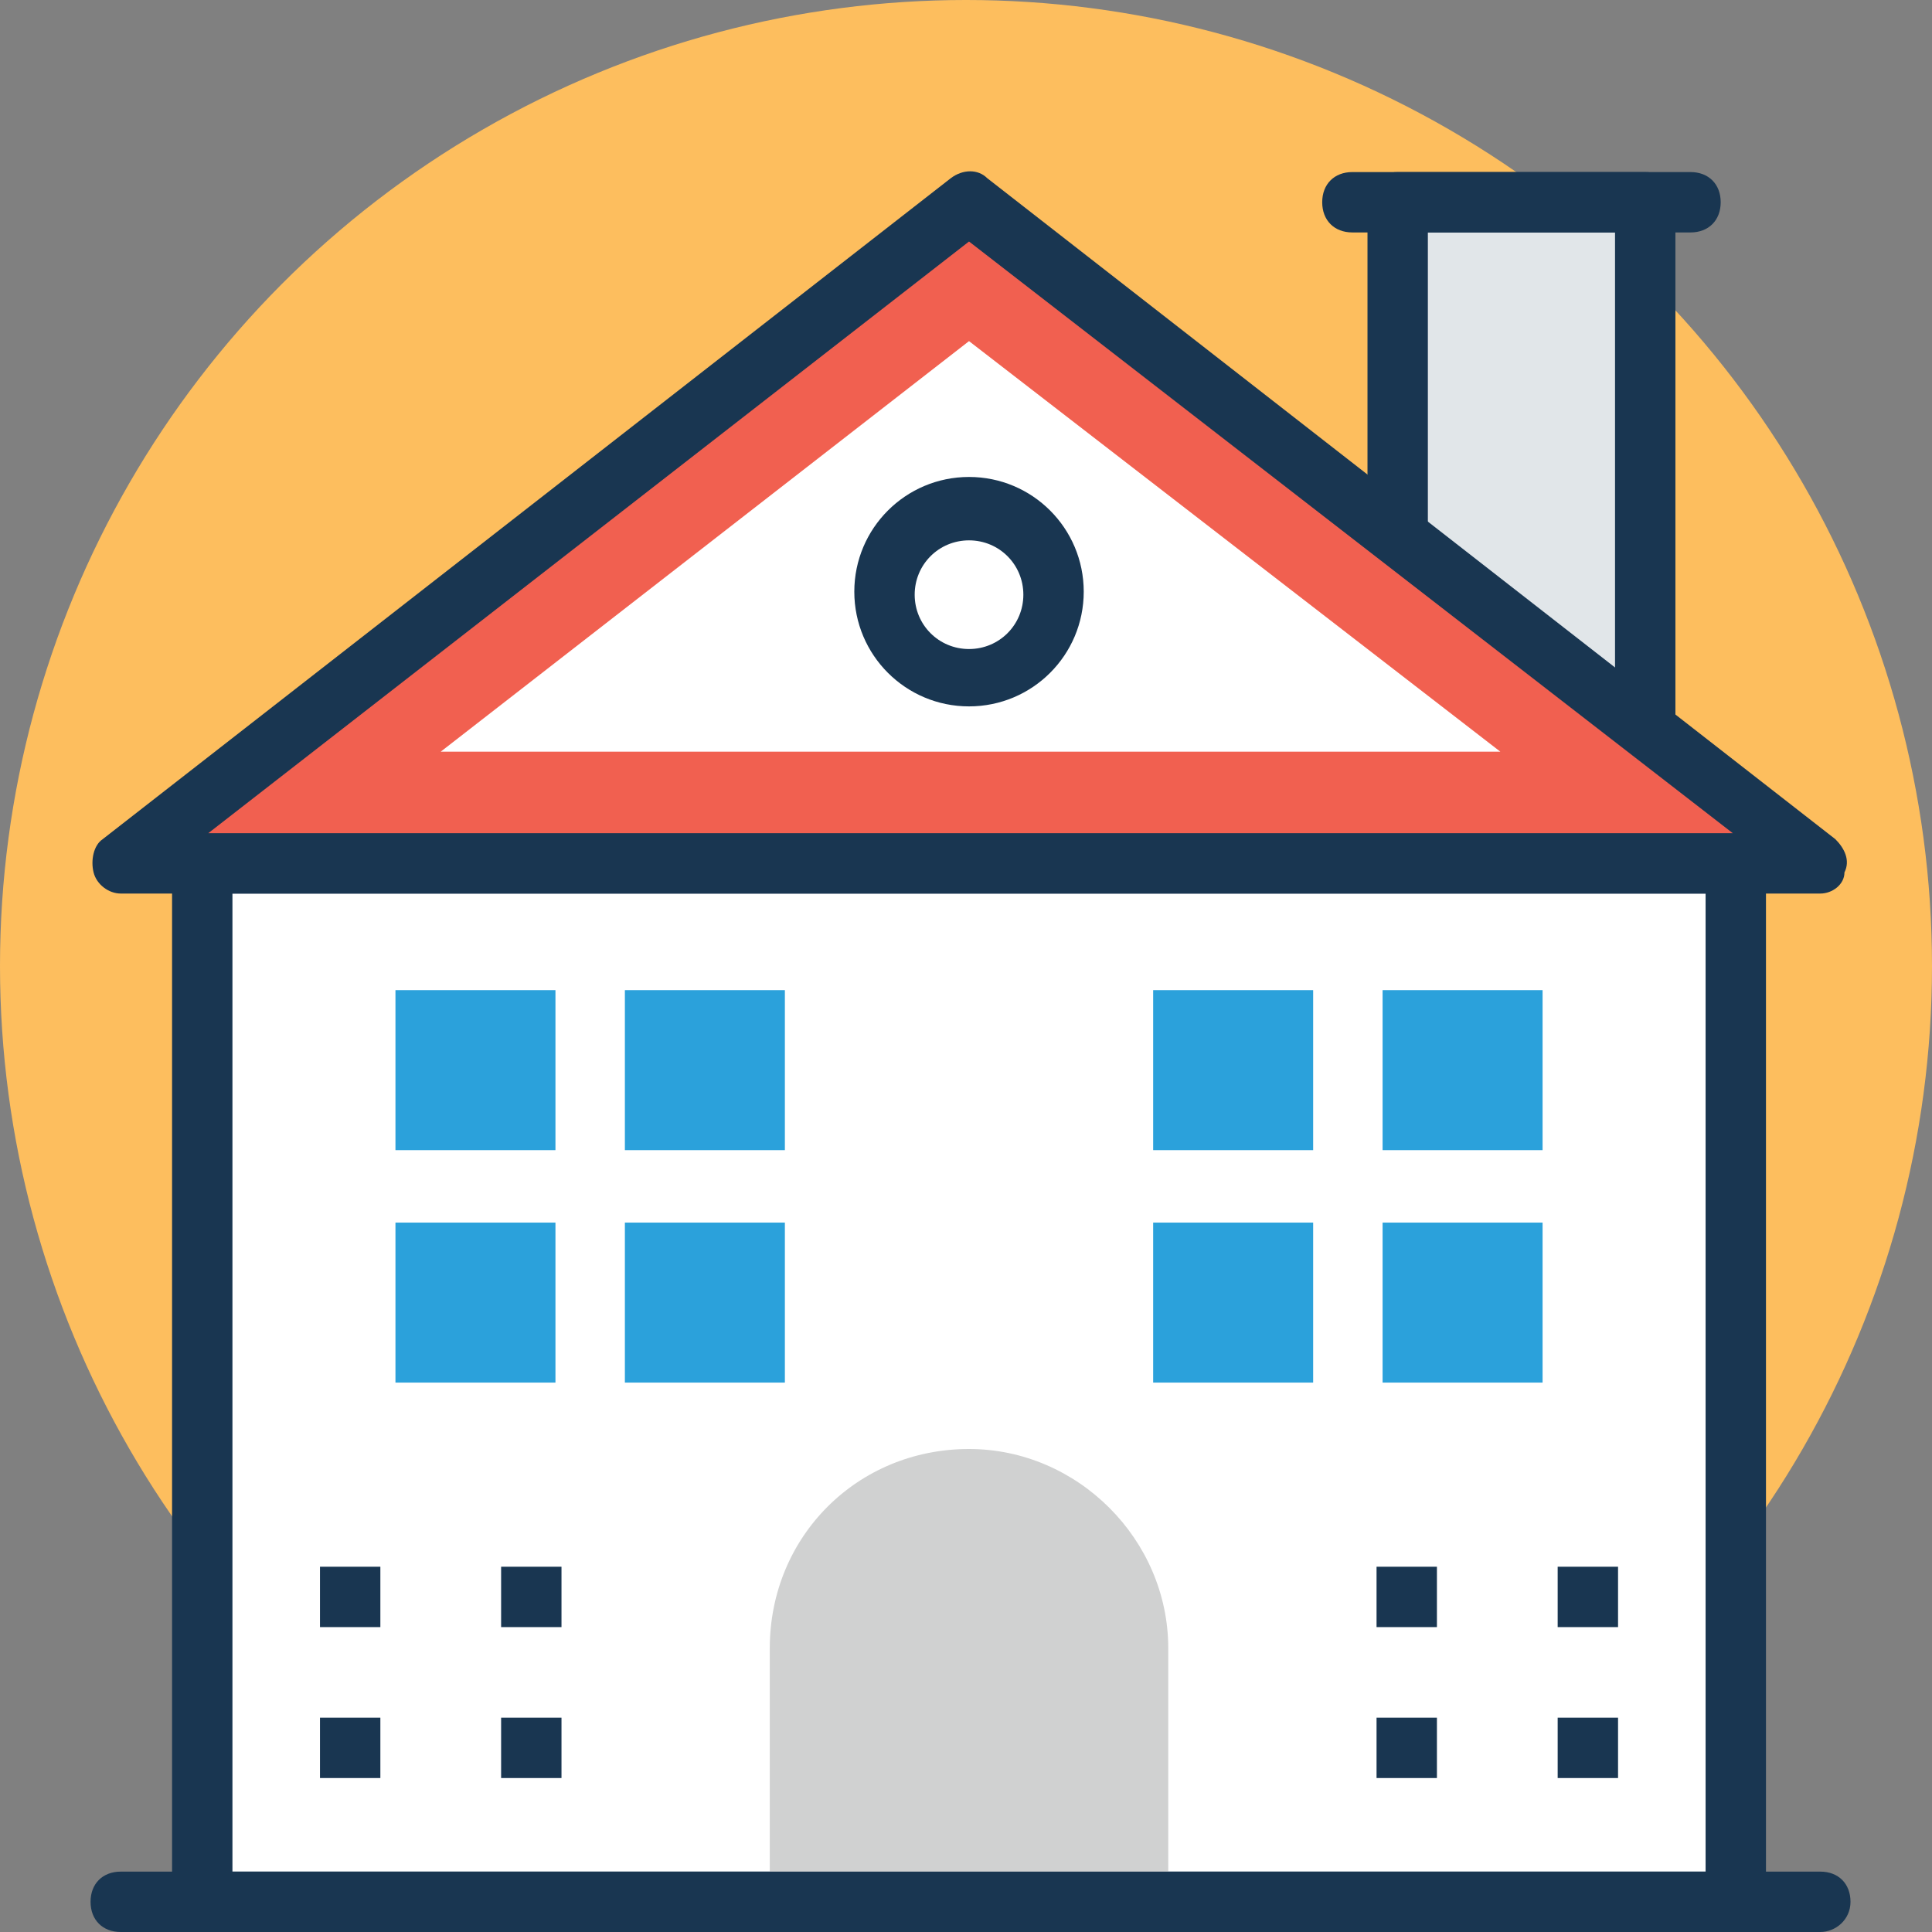
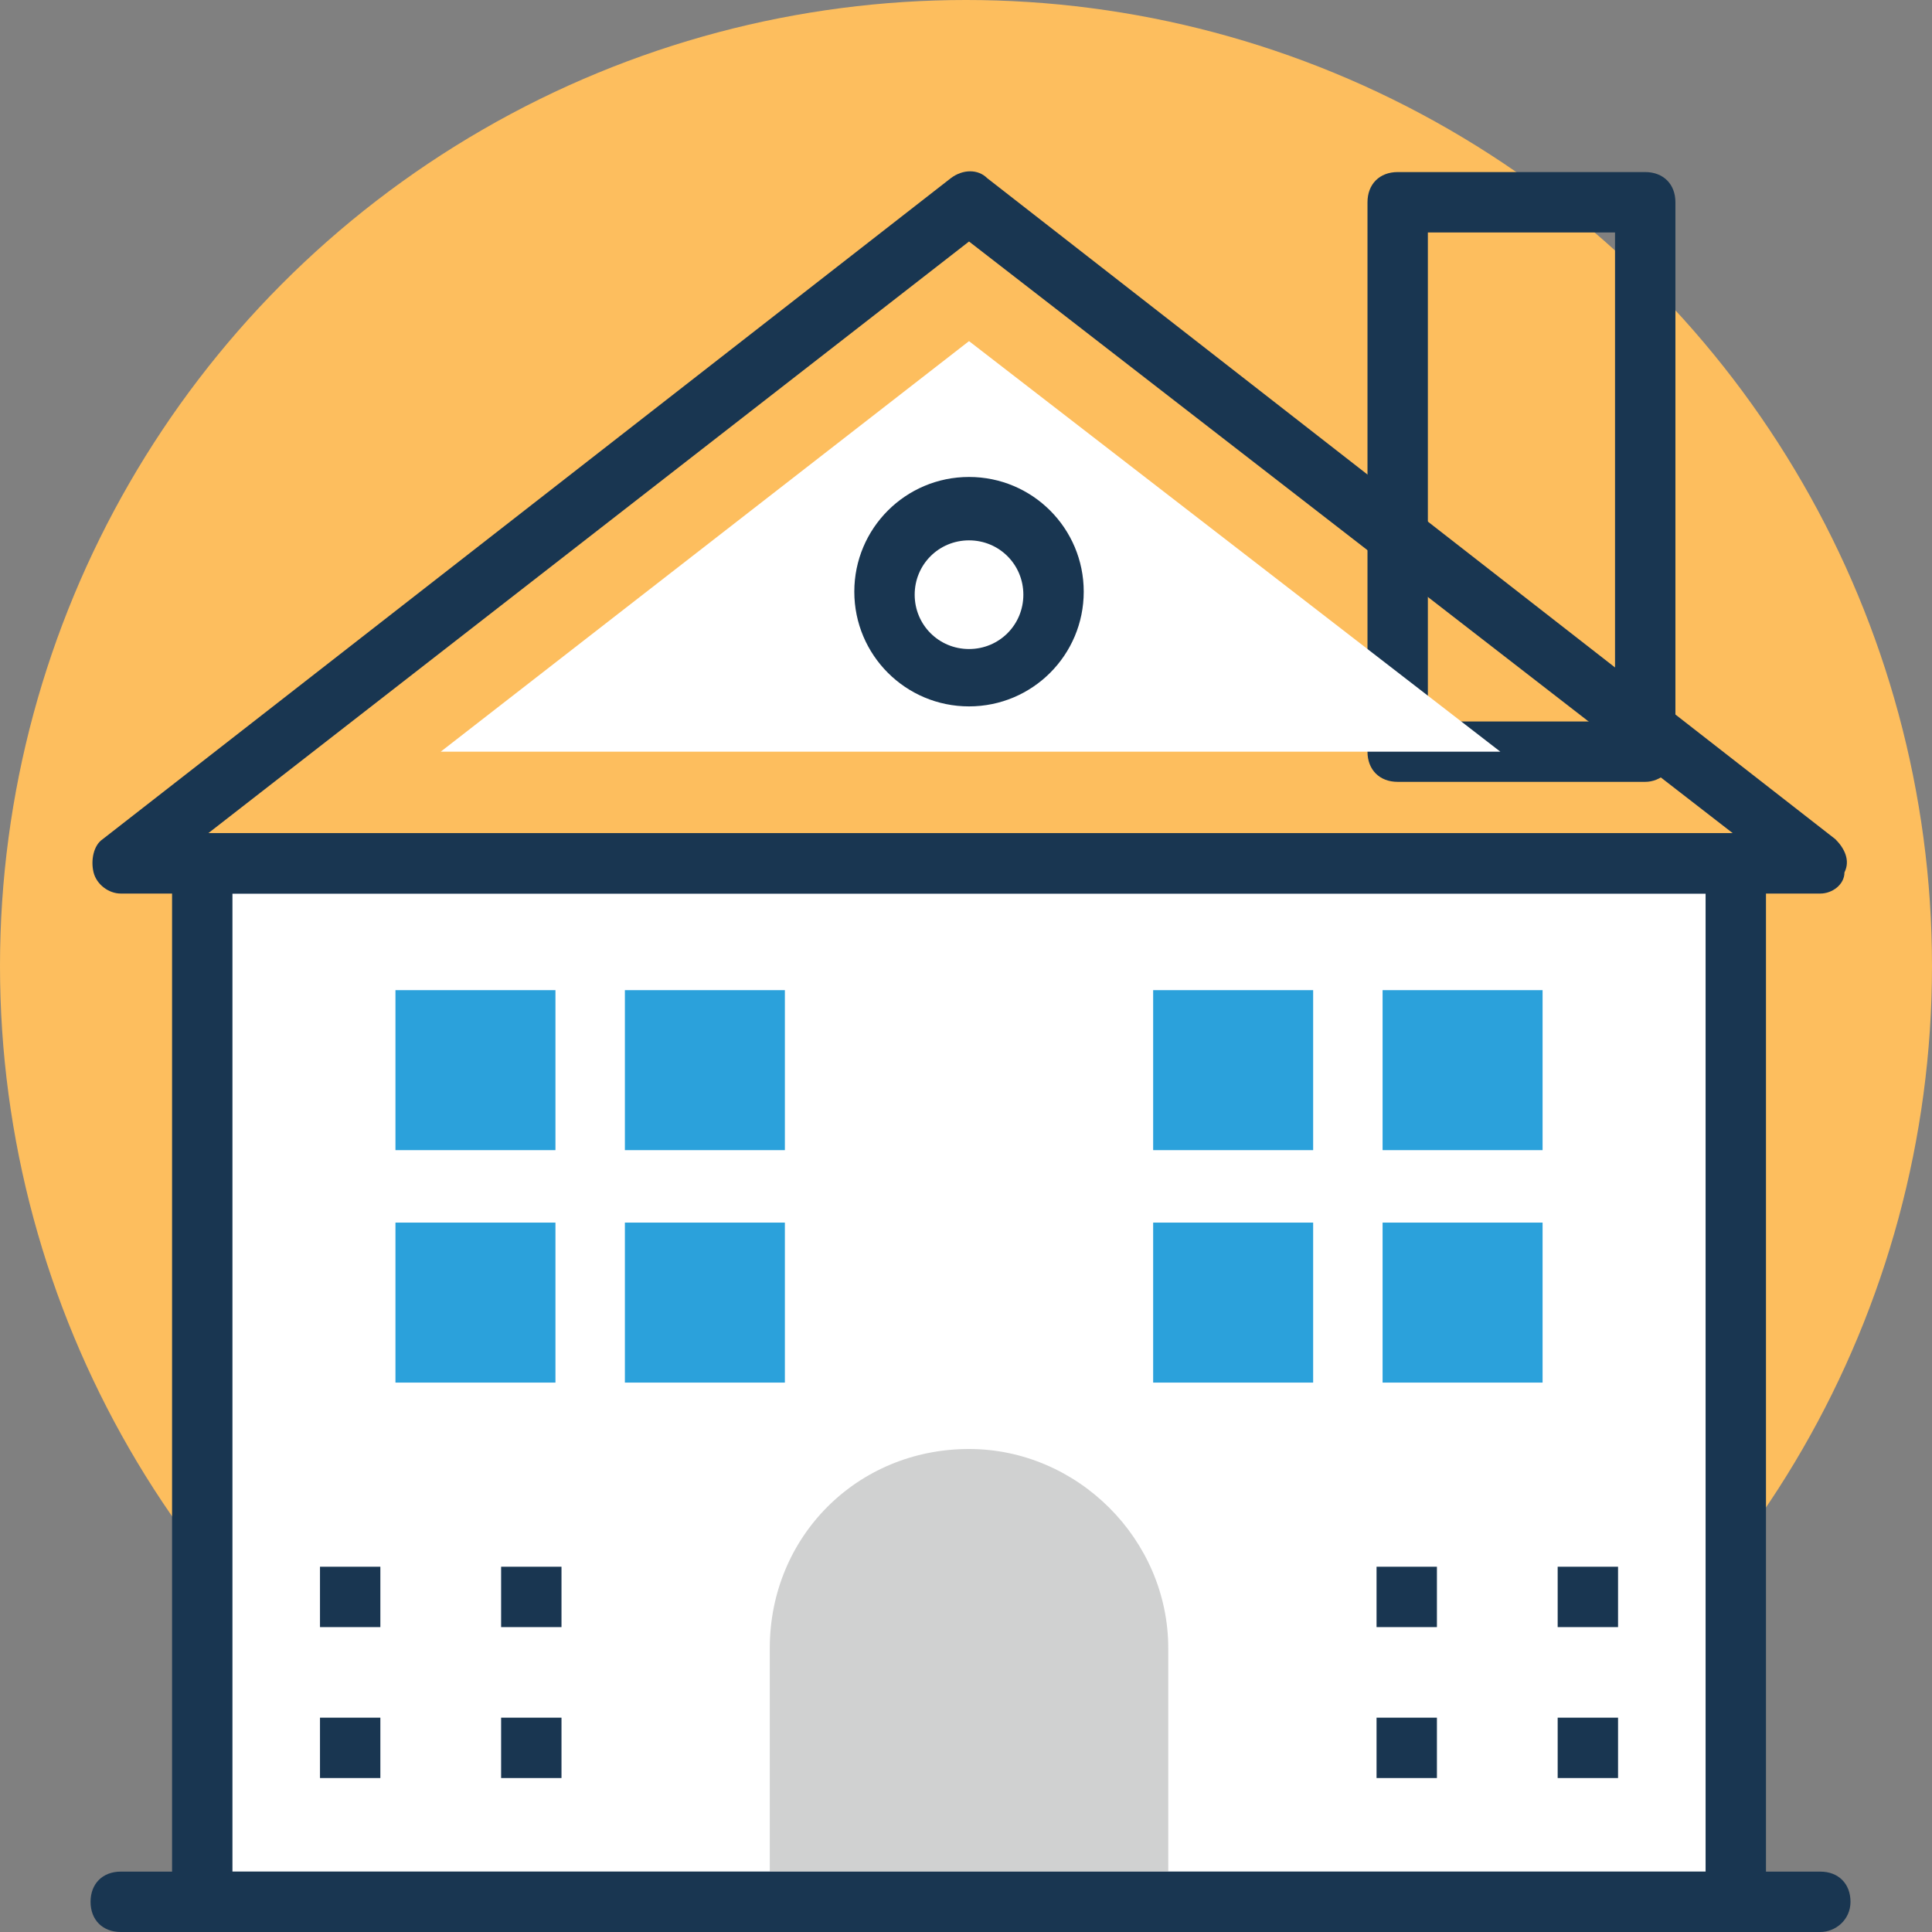
<svg xmlns="http://www.w3.org/2000/svg" version="1.1" id="Capa_1" x="0px" y="0px" viewBox="0 0 496.485 496.485" style="enable-background:new 0 0 496.485 496.485;" xml:space="preserve">
  <rect x="0" y="0" width="496.485" height="496.485" fill="#808080" stroke="none" />
  <circle style="fill:#FDBE5E;" cx="248.242" cy="248.242" r="248.242" />
-   <rect x="359.176" y="51.976" style="fill:#E1E6E9;" width="63.612" height="141.188" />
  <g>
    <path style="fill:#193651;" d="M422.788,200.921h-63.612c-4.655,0-7.758-3.103-7.758-7.758V51.976c0-4.655,3.103-7.758,7.758-7.758 h63.612c4.655,0,7.758,3.103,7.758,7.758v141.188C430.545,197.818,426.667,200.921,422.788,200.921z M366.933,185.406h48.097 V59.733h-48.097V185.406z" />
-     <path style="fill:#193651;" d="M434.424,59.733h-86.885c-4.655,0-7.758-3.103-7.758-7.758s3.103-7.758,7.758-7.758h86.885 c4.655,0,7.758,3.103,7.758,7.758S439.079,59.733,434.424,59.733z" />
  </g>
  <rect x="51.976" y="221.867" style="fill:#FFFFFF;" width="394.085" height="266.861" />
  <path style="fill:#193651;" d="M446.061,496.485H51.976c-4.655,0-7.758-3.103-7.758-7.758V221.867c0-4.655,3.103-7.758,7.758-7.758 h394.085c4.655,0,7.758,3.103,7.758,7.758v266.861C453.818,493.382,450.715,496.485,446.061,496.485z M59.733,480.97h378.57V229.624 H59.733V480.97z" />
  <path style="fill:#D0D1D1;" d="M300.218,488.727v-65.164c0-27.927-23.273-51.2-51.2-51.2c-28.703,0-51.2,22.497-51.2,51.2v65.164 H300.218z" />
  <g>
    <rect x="353.745" y="402.618" style="fill:#193651;" width="15.515" height="15.515" />
    <rect x="400.291" y="402.618" style="fill:#193651;" width="15.515" height="15.515" />
    <rect x="353.745" y="441.406" style="fill:#193651;" width="15.515" height="15.515" />
    <rect x="400.291" y="441.406" style="fill:#193651;" width="15.515" height="15.515" />
    <rect x="82.23" y="402.618" style="fill:#193651;" width="15.515" height="15.515" />
    <rect x="128.776" y="402.618" style="fill:#193651;" width="15.515" height="15.515" />
    <rect x="82.23" y="441.406" style="fill:#193651;" width="15.515" height="15.515" />
    <rect x="128.776" y="441.406" style="fill:#193651;" width="15.515" height="15.515" />
  </g>
-   <polygon style="fill:#F16050;" points="467.782,221.867 249.018,51.976 31.03,221.867 " />
  <path style="fill:#193651;" d="M467.782,229.624H31.03c-3.103,0-6.206-2.327-6.982-5.43c-0.776-3.103,0-6.982,2.327-8.533 L244.364,45.77c3.103-2.327,6.982-2.327,9.309,0l217.988,169.891c2.327,2.327,3.879,5.43,2.327,8.533 C473.988,227.297,470.885,229.624,467.782,229.624z M53.527,214.109h391.758L249.018,62.061L53.527,214.109z" />
  <g>
    <polygon style="fill:#FFFFFF;" points="113.261,193.164 249.018,87.661 385.552,193.164 " />
    <circle style="fill:#FFFFFF;" cx="249.018" cy="152.048" r="21.721" />
  </g>
  <g>
    <path style="fill:#193651;" d="M249.018,181.527c-16.291,0-29.479-13.188-29.479-29.479s13.188-29.479,29.479-29.479 s29.479,13.188,29.479,29.479C278.497,168.339,265.309,181.527,249.018,181.527z M249.018,138.861 c-7.758,0-13.964,6.206-13.964,13.964c0,7.758,6.206,13.964,13.964,13.964c7.758,0,13.964-6.206,13.964-13.964 C262.982,145.067,256.776,138.861,249.018,138.861z" />
    <path style="fill:#193651;" d="M467.782,496.485H31.03c-4.655,0-7.758-3.103-7.758-7.758s3.103-7.758,7.758-7.758h436.752 c4.655,0,7.758,3.103,7.758,7.758S471.661,496.485,467.782,496.485z" />
  </g>
  <g>
    <rect x="355.297" y="254.448" style="fill:#2BA1DB;" width="41.115" height="41.115" />
    <rect x="296.339" y="254.448" style="fill:#2BA1DB;" width="41.115" height="41.115" />
    <rect x="355.297" y="314.182" style="fill:#2BA1DB;" width="41.115" height="41.115" />
    <rect x="296.339" y="314.182" style="fill:#2BA1DB;" width="41.115" height="41.115" />
    <rect x="160.582" y="254.448" style="fill:#2BA1DB;" width="41.115" height="41.115" />
    <rect x="101.624" y="254.448" style="fill:#2BA1DB;" width="41.115" height="41.115" />
    <rect x="160.582" y="314.182" style="fill:#2BA1DB;" width="41.115" height="41.115" />
    <rect x="101.624" y="314.182" style="fill:#2BA1DB;" width="41.115" height="41.115" />
  </g>
  <g> </g>
  <g> </g>
  <g> </g>
  <g> </g>
  <g> </g>
  <g> </g>
  <g> </g>
  <g> </g>
  <g> </g>
  <g> </g>
  <g> </g>
  <g> </g>
  <g> </g>
  <g> </g>
  <g> </g>
</svg>